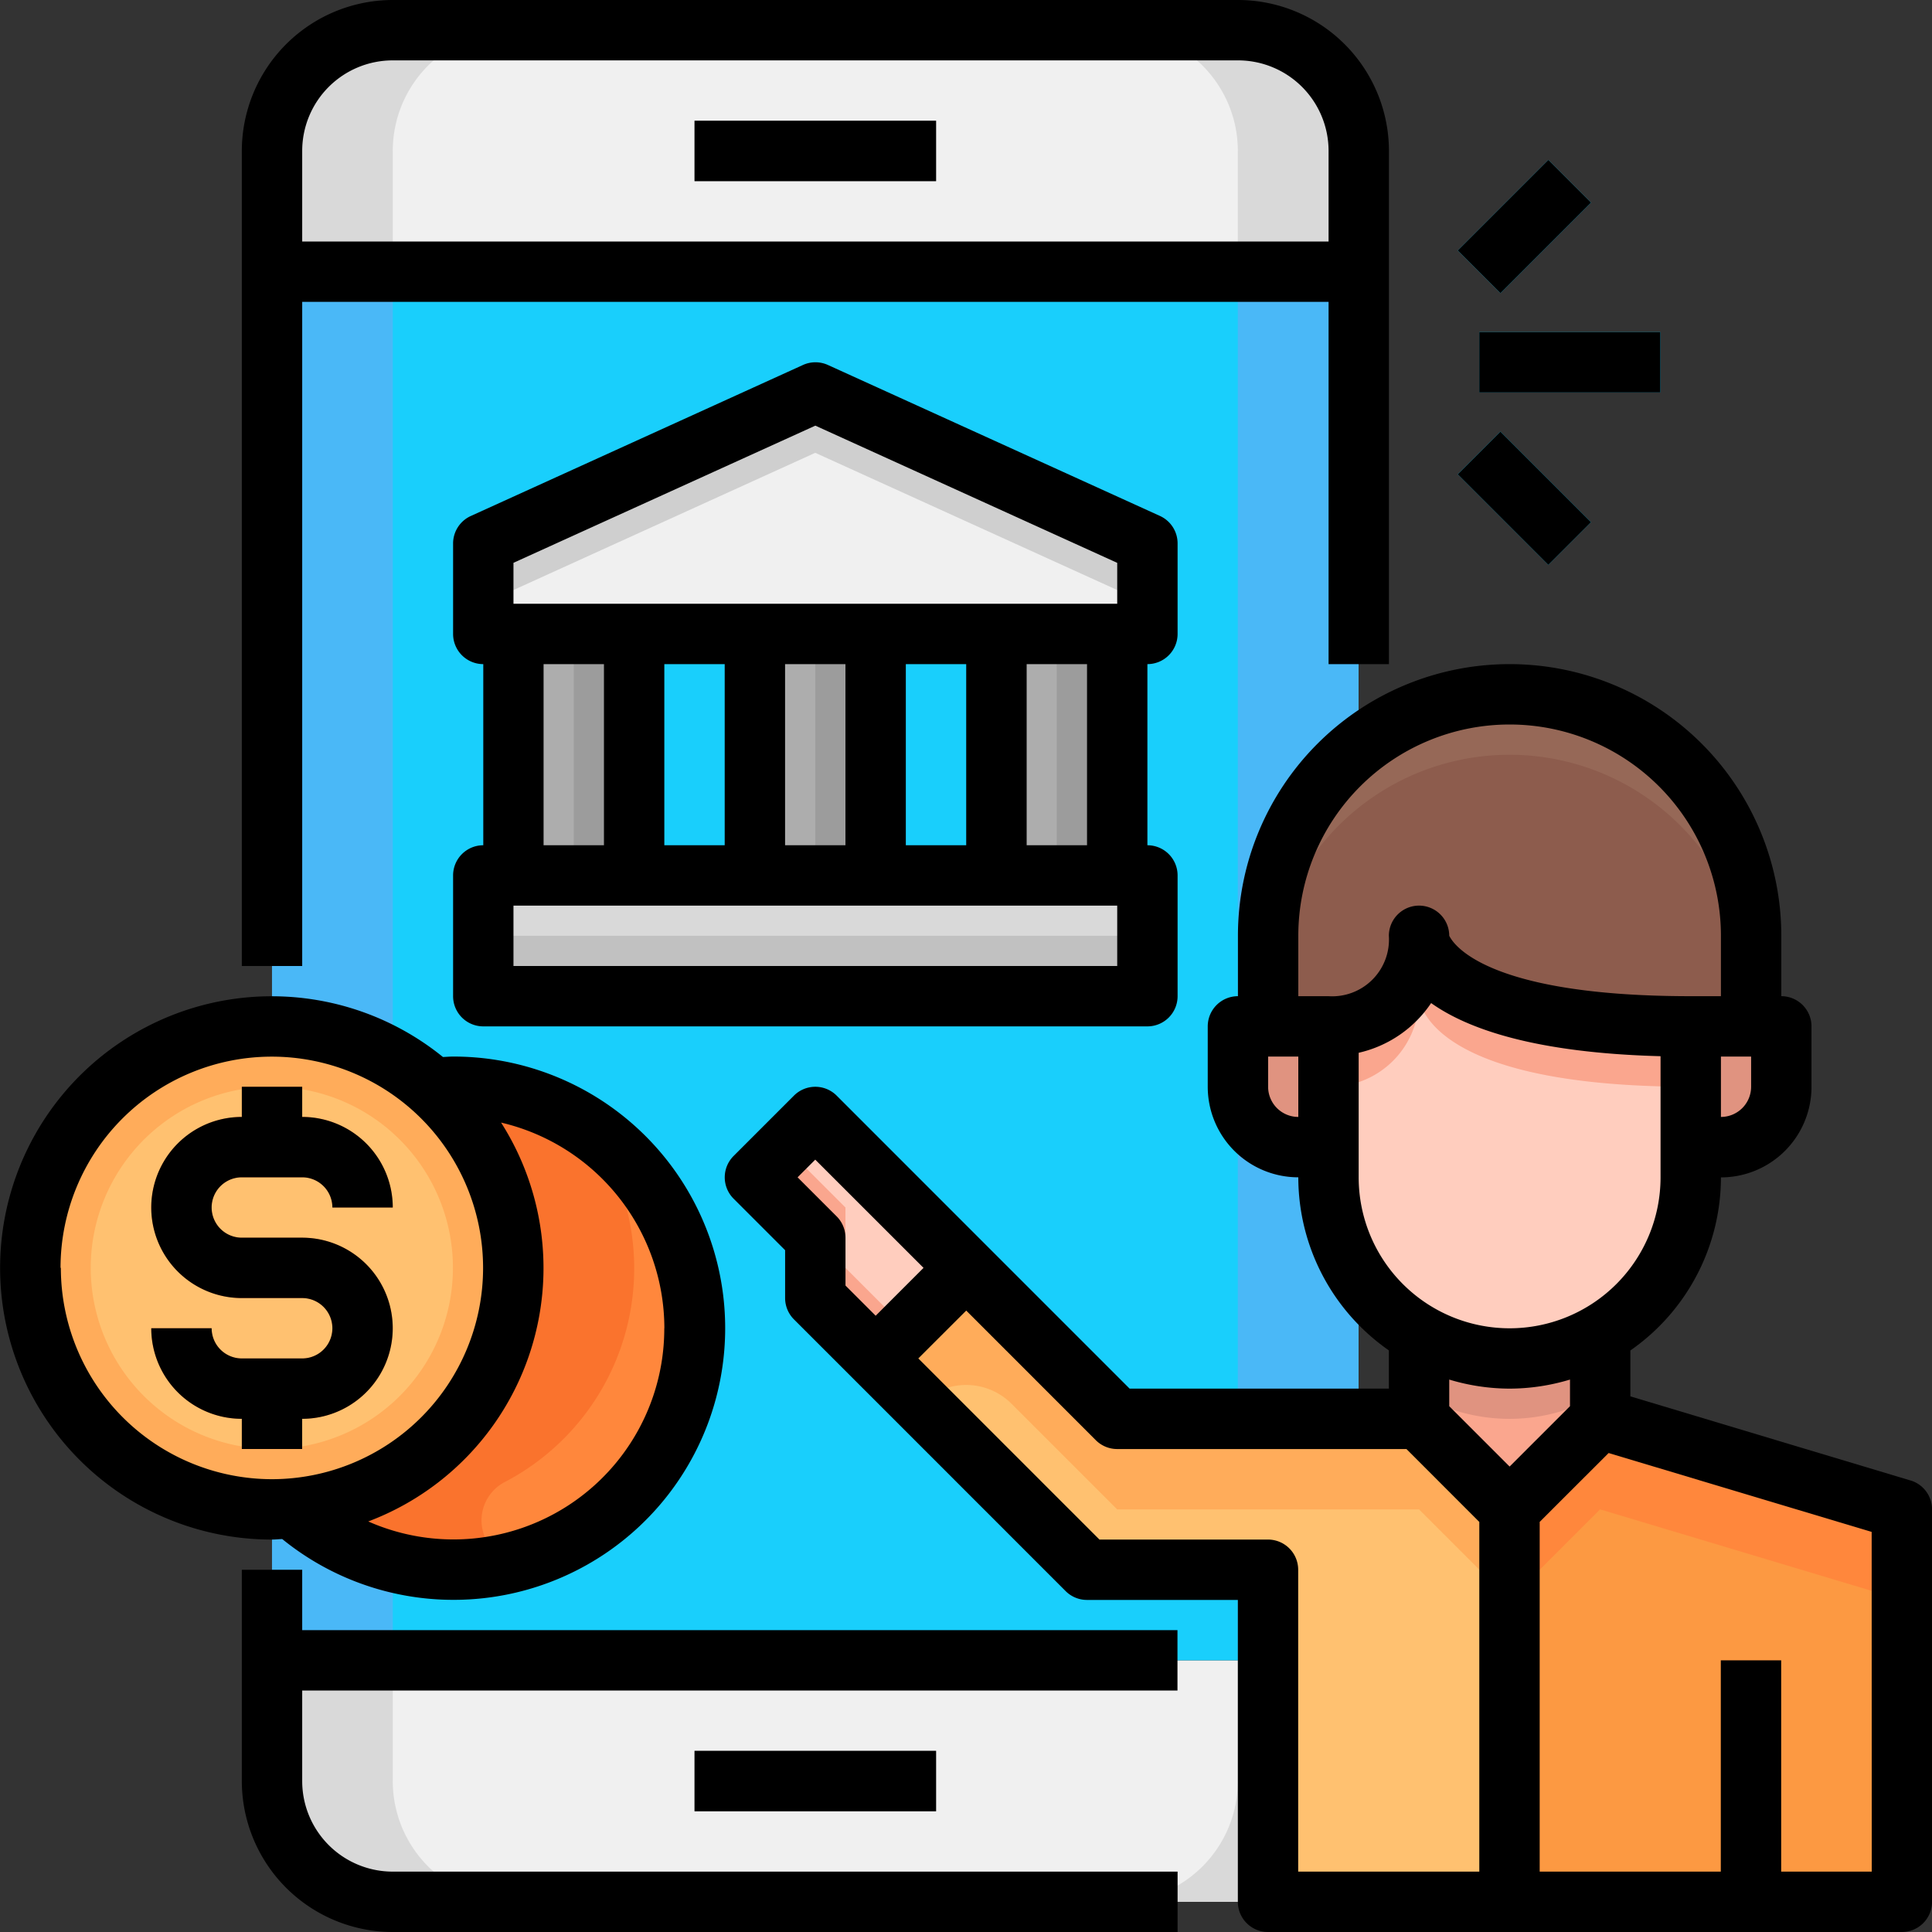
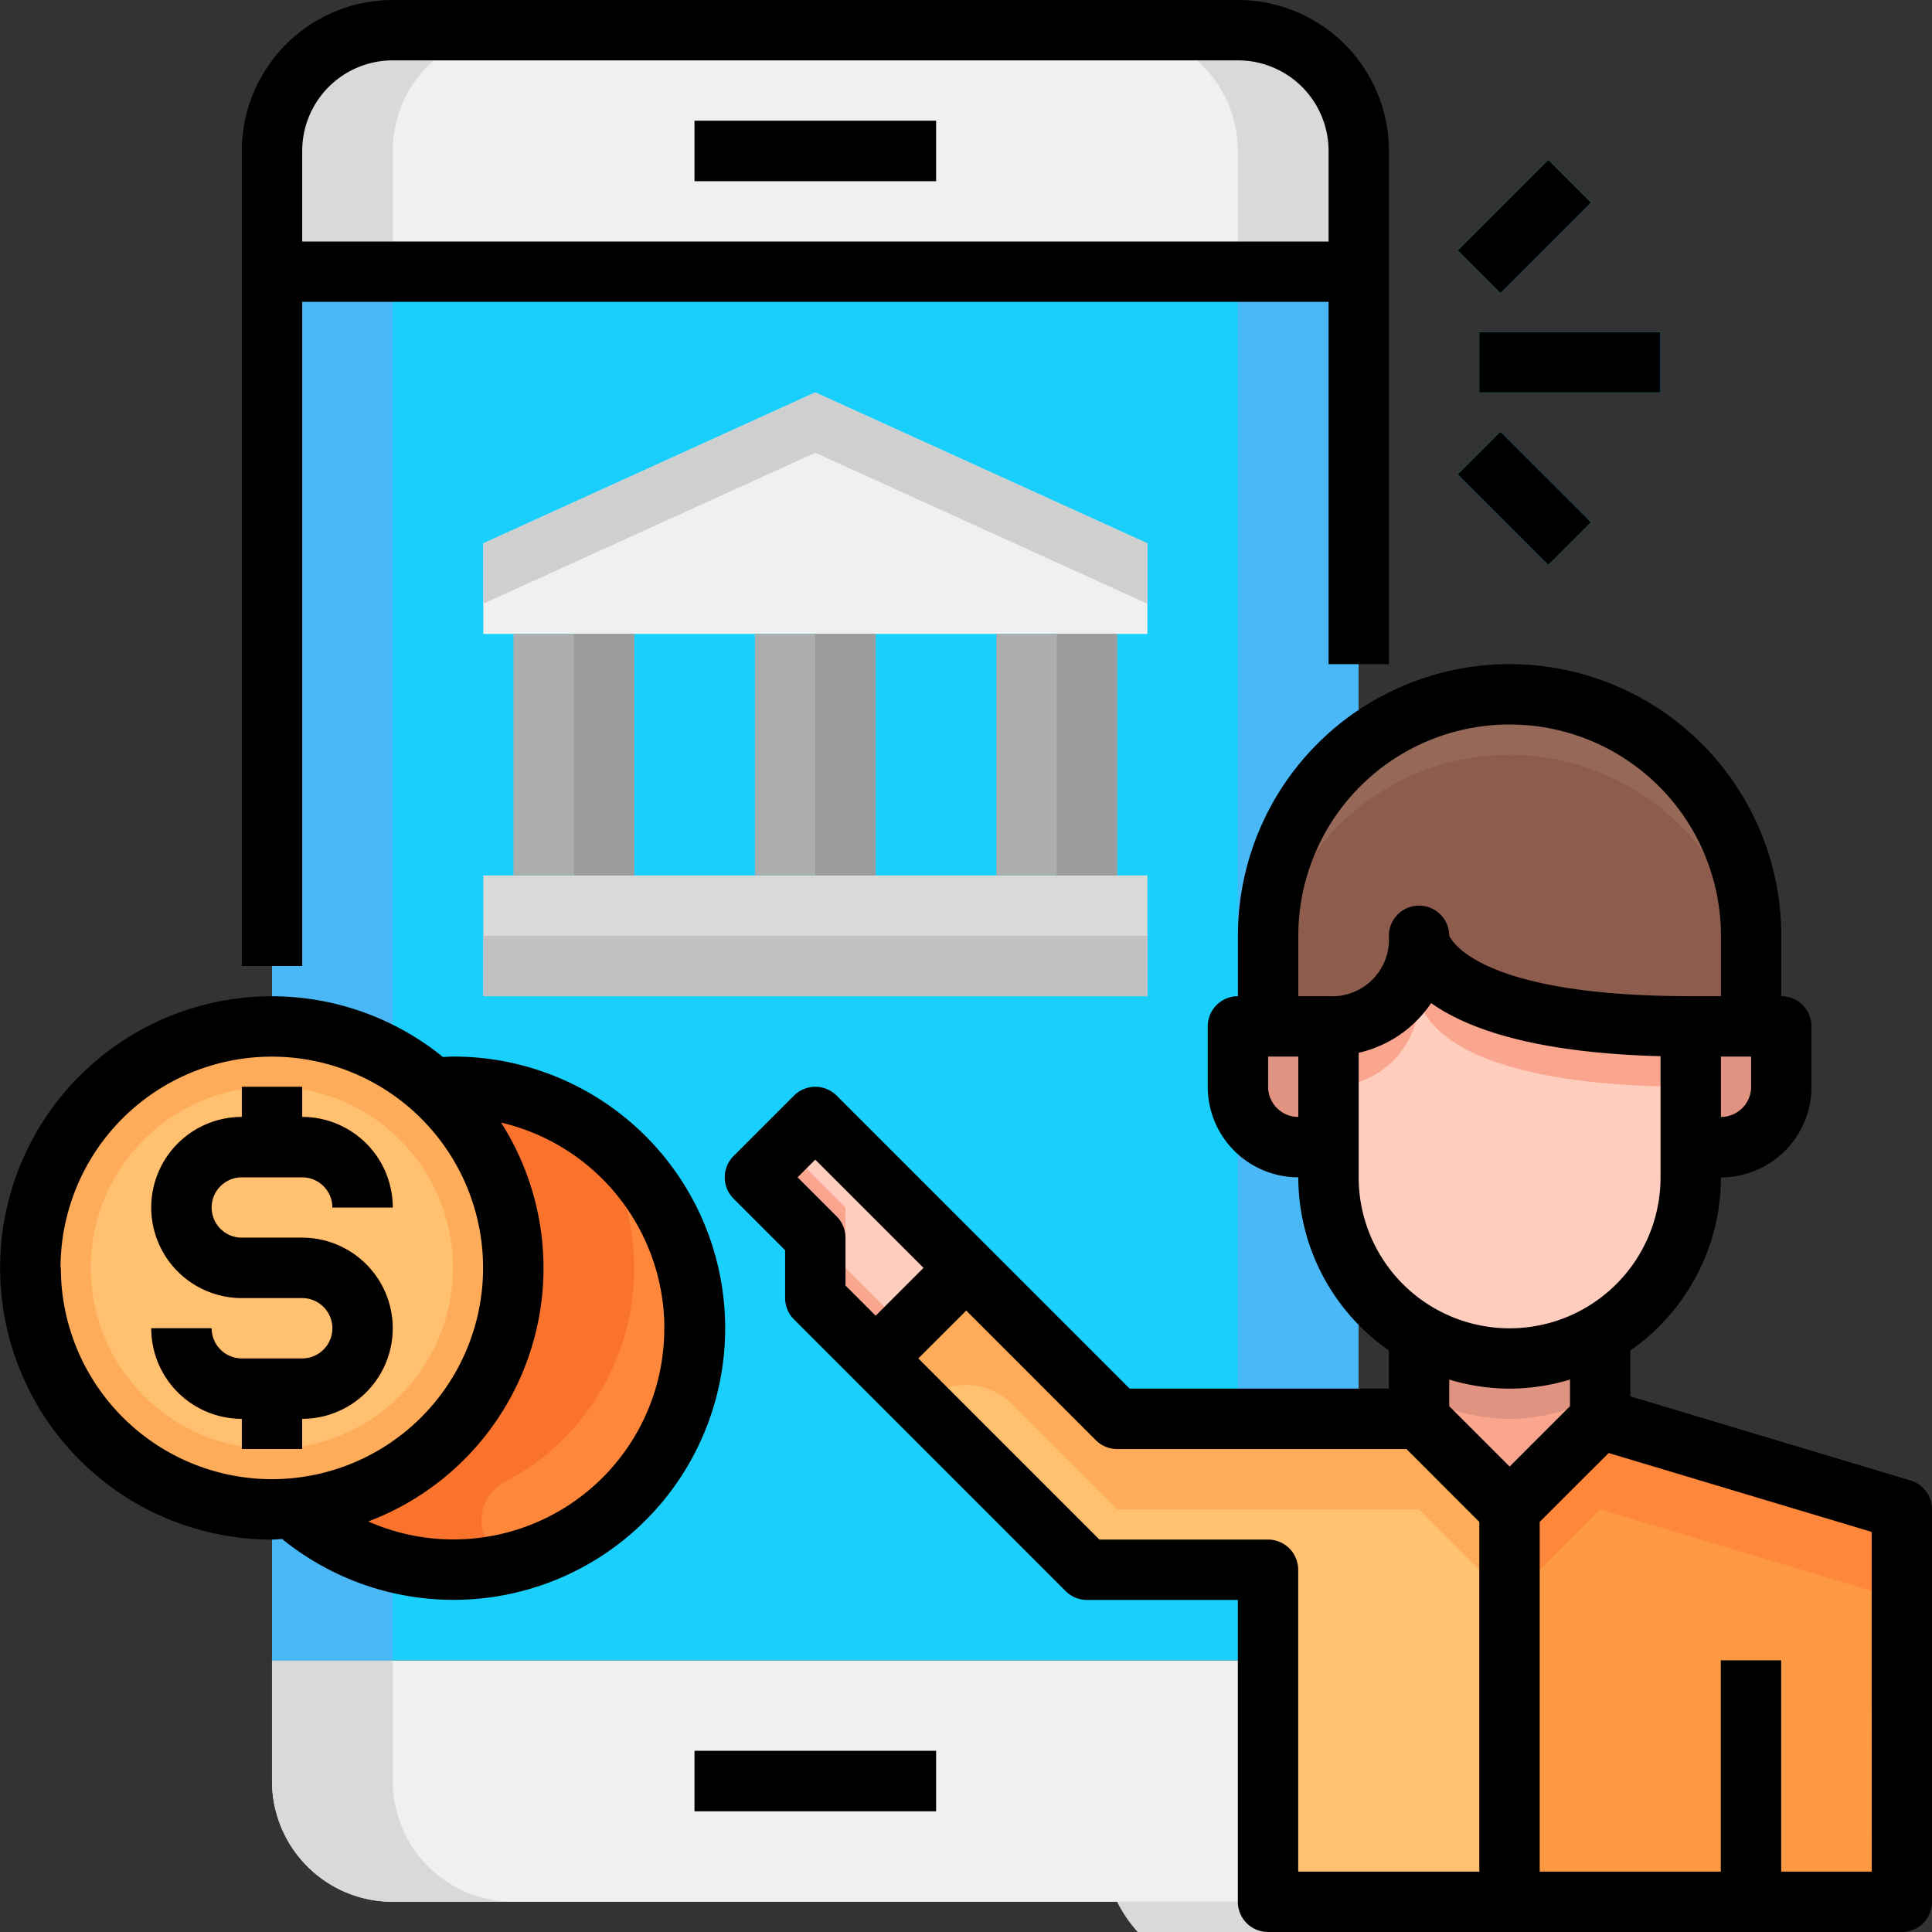
<svg xmlns="http://www.w3.org/2000/svg" width="48" height="48" viewBox="0 0 48 48">
  <rect x="0" y="0" width="48" height="48" fill="#333333" stroke="none" />
  <g id="banking" transform="translate(0.012)">
    <path id="Path_368826" data-name="Path 368826" d="M35.995,55v3a2.938,2.938,0,0,1-3,3H12a3,3,0,0,1-3-3V55Z" transform="translate(-2.254 -13.75)" fill="#f0f0f0" />
    <path id="Path_368827" data-name="Path 368827" d="M35.995,4V7H9V4a3,3,0,0,1,3-3H33A3,3,0,0,1,35.995,4Z" transform="translate(-2.254 -0.25)" fill="#f0f0f0" />
    <g id="Group_69638" data-name="Group 69638" transform="translate(6.746 0.75)">
      <path id="Path_368828" data-name="Path 368828" d="M15,1H12A3,3,0,0,0,9,4V7h3V4A3,3,0,0,1,15,1Z" transform="translate(-9 -1)" fill="#d9d9d9" />
      <path id="Path_368829" data-name="Path 368829" d="M37,1h3a3,3,0,0,1,3,3V7H40V4A3,3,0,0,0,37,1Z" transform="translate(-16.004 -1)" fill="#d9d9d9" />
-       <path id="Path_368830" data-name="Path 368830" d="M37,61h3a3,3,0,0,0,3-3V55H40v3A3,3,0,0,1,37,61Z" transform="translate(-16.004 -14.5)" fill="#d9d9d9" />
+       <path id="Path_368830" data-name="Path 368830" d="M37,61h3a3,3,0,0,0,3-3V55v3A3,3,0,0,1,37,61Z" transform="translate(-16.004 -14.5)" fill="#d9d9d9" />
      <path id="Path_368831" data-name="Path 368831" d="M15,61H12a3,3,0,0,1-3-3V55h3v3A3,3,0,0,0,15,61Z" transform="translate(-9 -14.5)" fill="#d9d9d9" />
    </g>
    <path id="Path_368832" data-name="Path 368832" d="M9,9H35.995V43.5H9Z" transform="translate(-2.254 -2.25)" fill="#19cffc" />
    <path id="Path_368833" data-name="Path 368833" d="M9,9h3V43.5H9Z" transform="translate(-2.254 -2.25)" fill="#4ab8f7" />
    <path id="Path_368834" data-name="Path 368834" d="M41,9h3V43.5H41Z" transform="translate(-10.259 -2.25)" fill="#4ab8f7" />
    <path id="Path_368835" data-name="Path 368835" d="M23,4h6V5.5H23Z" transform="translate(-5.756 -1)" fill="#848484" />
    <path id="Path_368836" data-name="Path 368836" d="M23,58h6v1.5H23Z" transform="translate(-5.756 -14.5)" fill="#848484" />
    <path id="Path_368837" data-name="Path 368837" d="M13.669,36A6,6,0,1,1,9.68,46.478a6,6,0,0,0,3.479-10.455c.165-.015.337-.022.51-.022Z" transform="translate(-2.424 -9)" fill="#ff873c" />
    <path id="Path_368838" data-name="Path 368838" d="M15.139,47.8a1.073,1.073,0,0,1-.165-1.99,5.989,5.989,0,0,0,2.106-8.74A5.966,5.966,0,0,0,13.669,36l-.156.364A6,6,0,0,1,9.68,46.478,5.946,5.946,0,0,0,15.169,47.8Z" transform="translate(-2.424 -9)" fill="#fa732d" />
    <path id="Path_368839" data-name="Path 368839" d="M10.987,35.522A6,6,0,0,1,7.507,45.977C7.342,45.992,7.17,46,7,46a6,6,0,1,1,3.989-10.478Z" transform="translate(-0.252 -8.5)" fill="#ffac5a" />
    <path id="Path_368840" data-name="Path 368840" d="M10.49,37.142a4.5,4.5,0,0,1-2.61,7.84c-.124.012-.253.017-.382.017a4.5,4.5,0,1,1,2.992-7.858Z" transform="translate(-0.752 -9)" fill="#ffc170" />
    <path id="Path_368841" data-name="Path 368841" d="M56,59H50V49.25L52.25,47l7.5,2.25V59Z" transform="translate(-12.51 -11.75)" fill="#fc9942" />
    <path id="Path_368842" data-name="Path 368842" d="M52.25,47,50,49.25V51.5l2.25-2.25,7.5,2.25V49.25Z" transform="translate(-12.51 -11.75)" fill="#ff873c" />
    <path id="Path_368843" data-name="Path 368843" d="M58.25,34v1.5a1.5,1.5,0,0,1-1.5,1.5H56V34Z" transform="translate(-14.011 -8.5)" fill="#e09380" />
    <path id="Path_368844" data-name="Path 368844" d="M45.749,29a2.2,2.2,0,0,1-2.25,2.25H42V29a6,6,0,1,1,12,0v2.25H52.5C45.749,31.25,45.749,29,45.749,29Z" transform="translate(-10.509 -5.75)" fill="#8d5c4d" />
    <path id="Path_368845" data-name="Path 368845" d="M52.243,24.753A6,6,0,0,0,42,29v1.5a6,6,0,1,1,12,0V29a6.011,6.011,0,0,0-1.755-4.245Z" transform="translate(-10.509 -5.748)" fill="#966857" />
    <path id="Path_368846" data-name="Path 368846" d="M44.747,48v9.75h-6V49.5h-4.5L29,44.25,31.25,42,35,45.75h7.5Z" transform="translate(-7.257 -10.5)" fill="#ffc170" />
    <path id="Path_368847" data-name="Path 368847" d="M42.5,45.75H35L31.25,42,29,44.25l1.125,1.125a1.591,1.591,0,0,1,2.25,0L35,48h7.5l2.25,2.25V48Z" transform="translate(-7.257 -10.5)" fill="#ffac5a" />
    <path id="Path_368848" data-name="Path 368848" d="M47,44.19a4.469,4.469,0,0,0,4.5,0V46.3l-2.25,2.25L47,46.3Z" transform="translate(-11.76 -11.047)" fill="#faa68e" />
    <path id="Path_368849" data-name="Path 368849" d="M49.25,44.8A4.391,4.391,0,0,1,47,44.19v1.5a4.469,4.469,0,0,0,4.5,0v-1.5A4.391,4.391,0,0,1,49.25,44.8Z" transform="translate(-11.76 -11.047)" fill="#e09380" />
    <path id="Path_368850" data-name="Path 368850" d="M46.25,40.892a4.313,4.313,0,0,1-.93-.712A4.458,4.458,0,0,1,44,37V33.25A2.2,2.2,0,0,0,46.25,31s0,2.25,6.749,2.25V37a4.5,4.5,0,0,1-6.749,3.892Z" transform="translate(-11.009 -7.75)" fill="#ffcdbe" />
    <path id="Path_368851" data-name="Path 368851" d="M46.25,31A2.2,2.2,0,0,1,44,33.25v1.5a2.2,2.2,0,0,0,2.25-2.25s0,2.25,6.749,2.25v-1.5C46.25,33.25,46.25,31,46.25,31Z" transform="translate(-11.009 -7.75)" fill="#faa68e" />
    <path id="Path_368852" data-name="Path 368852" d="M42.5,37A1.5,1.5,0,0,1,41,35.5V34h2.25v3Z" transform="translate(-10.259 -8.5)" fill="#e09380" />
    <path id="Path_368853" data-name="Path 368853" d="M32.5,16.75V19H16V16.75L24.248,13Z" transform="translate(-4.005 -3.25)" fill="#f0f0f0" />
    <path id="Path_368854" data-name="Path 368854" d="M24.248,13,16,16.75v1.5l8.248-3.75L32.5,18.25v-1.5Z" transform="translate(-4.005 -3.25)" fill="#cfcfcf" />
    <path id="Path_368855" data-name="Path 368855" d="M32.5,29v3H16V29H32.5Z" transform="translate(-4.005 -7.25)" fill="#d9d9d9" />
    <path id="Path_368856" data-name="Path 368856" d="M32.5,31v1.5H16V31H32.5Z" transform="translate(-4.005 -7.75)" fill="#c1c1c1" />
    <path id="Path_368857" data-name="Path 368857" d="M33,21h3v6H33Z" transform="translate(-8.258 -5.25)" fill="#adadad" />
    <path id="Path_368858" data-name="Path 368858" d="M35,21h1.5v6H35Z" transform="translate(-8.758 -5.25)" fill="#9c9c9c" />
    <path id="Path_368859" data-name="Path 368859" d="M25,21h3v6H25Z" transform="translate(-6.257 -5.25)" fill="#adadad" />
    <path id="Path_368860" data-name="Path 368860" d="M26.5,37l3.749,3.75L28,43l-1.5-1.5V40L25,38.5Z" transform="translate(-6.257 -9.25)" fill="#ffcdbe" />
    <path id="Path_368861" data-name="Path 368861" d="M26.5,37l3.749,3.75L28,43l-1.5-1.5V40L25,38.5Z" transform="translate(-6.257 -9.25)" fill="#ffcdbe" />
    <path id="Path_368862" data-name="Path 368862" d="M27.25,39.5,25.75,38l-.75.75,1.5,1.5v1.5l1.5,1.5.75-.75L27.25,41Z" transform="translate(-6.257 -9.5)" fill="#faa68e" />
    <path id="Path_368863" data-name="Path 368863" d="M17,21h3v6H17Z" transform="translate(-4.255 -5.25)" fill="#adadad" />
    <path id="Path_368864" data-name="Path 368864" d="M27,21h1.5v6H27Z" transform="translate(-6.757 -5.25)" fill="#9c9c9c" />
    <path id="Path_368865" data-name="Path 368865" d="M19,21h1.5v6H19Z" transform="translate(-4.756 -5.25)" fill="#9c9c9c" />
    <path id="Path_368866" data-name="Path 368866" d="M49,11h4.5v1.5H49Z" transform="translate(-12.26 -2.75)" fill="#19cffc" />
    <path id="Path_368867" data-name="Path 368867" d="M0,0H3.182V1.5H0Z" transform="translate(36.206 6.223) rotate(-45)" fill="#19cffc" />
    <path id="Path_368868" data-name="Path 368868" d="M0,0H1.5V3.182H0Z" transform="translate(36.205 11.784) rotate(-45)" fill="#19cffc" />
    <path id="Path_368869" data-name="Path 368869" d="M8.749,39.75H7.25a.75.75,0,0,1,0-1.5h1.5A.75.75,0,0,1,9.5,39H11a2.25,2.25,0,0,0-2.25-2.25V36H7.25v.75a2.25,2.25,0,0,0,0,4.5h1.5a.75.75,0,0,1,0,1.5H7.25A.75.75,0,0,1,6.5,42H5a2.25,2.25,0,0,0,2.25,2.25V45h1.5v-.75a2.25,2.25,0,0,0,0-4.5Z" transform="translate(-1.254 -9)" fill="#ff873c" />
    <path id="Path_368870" data-name="Path 368870" d="M9.5,7.5h25.5v9h1.5V3.75A3.754,3.754,0,0,0,32.745,0h-21A3.754,3.754,0,0,0,8,3.75V24H9.5Zm2.25-6h21a2.25,2.25,0,0,1,2.25,2.25V6H9.5V3.75a2.25,2.25,0,0,1,2.25-2.25Z" transform="translate(-2.004)" />
-     <path id="Path_368871" data-name="Path 368871" d="M9.5,52H8v5.25A3.754,3.754,0,0,0,11.749,61h19.5V59.5h-19.5A2.25,2.25,0,0,1,9.5,57.25V55H31.246V53.5H9.5Z" transform="translate(-2.004 -13)" />
    <path id="Path_368872" data-name="Path 368872" d="M23,4h6V5.5H23Z" transform="translate(-5.756 -1)" />
    <path id="Path_368873" data-name="Path 368873" d="M23,58h6v1.5H23Z" transform="translate(-5.756 -14.5)" />
-     <path id="Path_368874" data-name="Path 368874" d="M33,18.75V16.5a.75.75,0,0,0-.439-.682l-8.248-3.75a.75.75,0,0,0-.621,0l-8.248,3.75A.75.75,0,0,0,15,16.5v2.25a.75.75,0,0,0,.75.75V24a.75.75,0,0,0-.75.75v3a.75.75,0,0,0,.75.75h16.5a.75.75,0,0,0,.75-.75v-3a.75.75,0,0,0-.75-.75V19.5A.75.75,0,0,0,33,18.75ZM16.5,16.983,24,13.575l7.5,3.409V18h-15ZM26.248,24V19.5h1.5V24Zm-4.5-4.5V24h-1.5V19.5Zm1.5,0h1.5V24h-1.5Zm-6,0h1.5V24h-1.5ZM31.5,27h-15V25.5h15Zm-.75-3h-1.5V19.5h1.5Z" transform="translate(-3.755 -3)" />
    <path id="Path_368875" data-name="Path 368875" d="M53.46,42.282,46.5,40.192v-1.14a5.244,5.244,0,0,0,2.25-4.3,2.25,2.25,0,0,0,2.25-2.25V31a.75.75,0,0,0-.75-.75v-1.5a6.749,6.749,0,1,0-13.5,0v1.5A.75.75,0,0,0,36,31v1.5a2.25,2.25,0,0,0,2.25,2.25,5.244,5.244,0,0,0,2.25,4.3V40H34.059l-3.53-3.53L26.78,32.72a.75.75,0,0,0-1.06,0l-1.5,1.5a.75.75,0,0,0,0,1.061l1.28,1.28V37.75a.75.75,0,0,0,.22.53l1.5,1.5,5.249,5.25a.75.75,0,0,0,.53.22h3.749v7.5a.75.75,0,0,0,.75.75H53.245a.75.75,0,0,0,.75-.75V43a.75.75,0,0,0-.535-.719ZM49.5,32.5a.75.75,0,0,1-.75.75v-1.5h.75Zm-12,0v-.75h.75v1.5A.75.75,0,0,1,37.5,32.5Zm.75-2.25v-1.5a5.249,5.249,0,1,1,10.5,0v1.5H48c-5.468,0-5.985-1.5-6-1.5a.75.75,0,1,0-1.5,0,1.411,1.411,0,0,1-1.5,1.5Zm1.5,4.5V31.656a2.957,2.957,0,0,0,1.8-1.235c.905.644,2.586,1.238,5.7,1.32v3.01a3.749,3.749,0,1,1-7.5,0ZM43.5,40a5.215,5.215,0,0,0,1.5-.225v.661l-1.5,1.5-1.5-1.5v-.661A5.215,5.215,0,0,0,43.5,40ZM25.81,34.75l.439-.439L28.939,37l-1.189,1.189-.75-.75V36.25a.75.75,0,0,0-.22-.53Zm11.687,9H33.309l-4.5-4.5L30,38.061l3.219,3.22a.75.75,0,0,0,.53.22h7.188l1.81,1.811V52h-4.5V44.5A.75.75,0,0,0,37.5,43.75Zm15,8.25h-2.25V46.75h-1.5V52h-4.5V43.311L45.96,41.6l6.535,1.96Z" transform="translate(-6.006 -5.5)" />
    <path id="Path_368876" data-name="Path 368876" d="M7,46.487A6.749,6.749,0,1,0,11.245,34.5c-.085,0-.167.008-.252.011A6.749,6.749,0,1,0,6.746,46.5C6.832,46.5,6.916,46.49,7,46.487Zm9.492-5.237a5.238,5.238,0,0,1-7.355,4.8,6.727,6.727,0,0,0,3.3-9.91A5.255,5.255,0,0,1,16.494,41.25Zm-15-1.5A5.249,5.249,0,1,1,6.746,45,5.25,5.25,0,0,1,1.5,39.75Z" transform="translate(0 -8.25)" />
    <path id="Path_368877" data-name="Path 368877" d="M8.749,45v-.75a2.25,2.25,0,0,0,0-4.5H7.25a.75.75,0,0,1,0-1.5h1.5A.75.75,0,0,1,9.5,39H11a2.25,2.25,0,0,0-2.25-2.25V36H7.25v.75a2.25,2.25,0,0,0,0,4.5h1.5a.75.75,0,0,1,0,1.5H7.25A.75.75,0,0,1,6.5,42H5a2.25,2.25,0,0,0,2.25,2.25V45Z" transform="translate(-1.254 -9)" />
    <path id="Path_368878" data-name="Path 368878" d="M49,11h4.5v1.5H49Z" transform="translate(-12.26 -2.75)" />
    <path id="Path_368879" data-name="Path 368879" d="M0,0H3.182V1.5H0Z" transform="translate(36.206 6.223) rotate(-45)" />
    <path id="Path_368880" data-name="Path 368880" d="M0,0H1.5V3.182H0Z" transform="translate(36.205 11.784) rotate(-45)" />
  </g>
</svg>